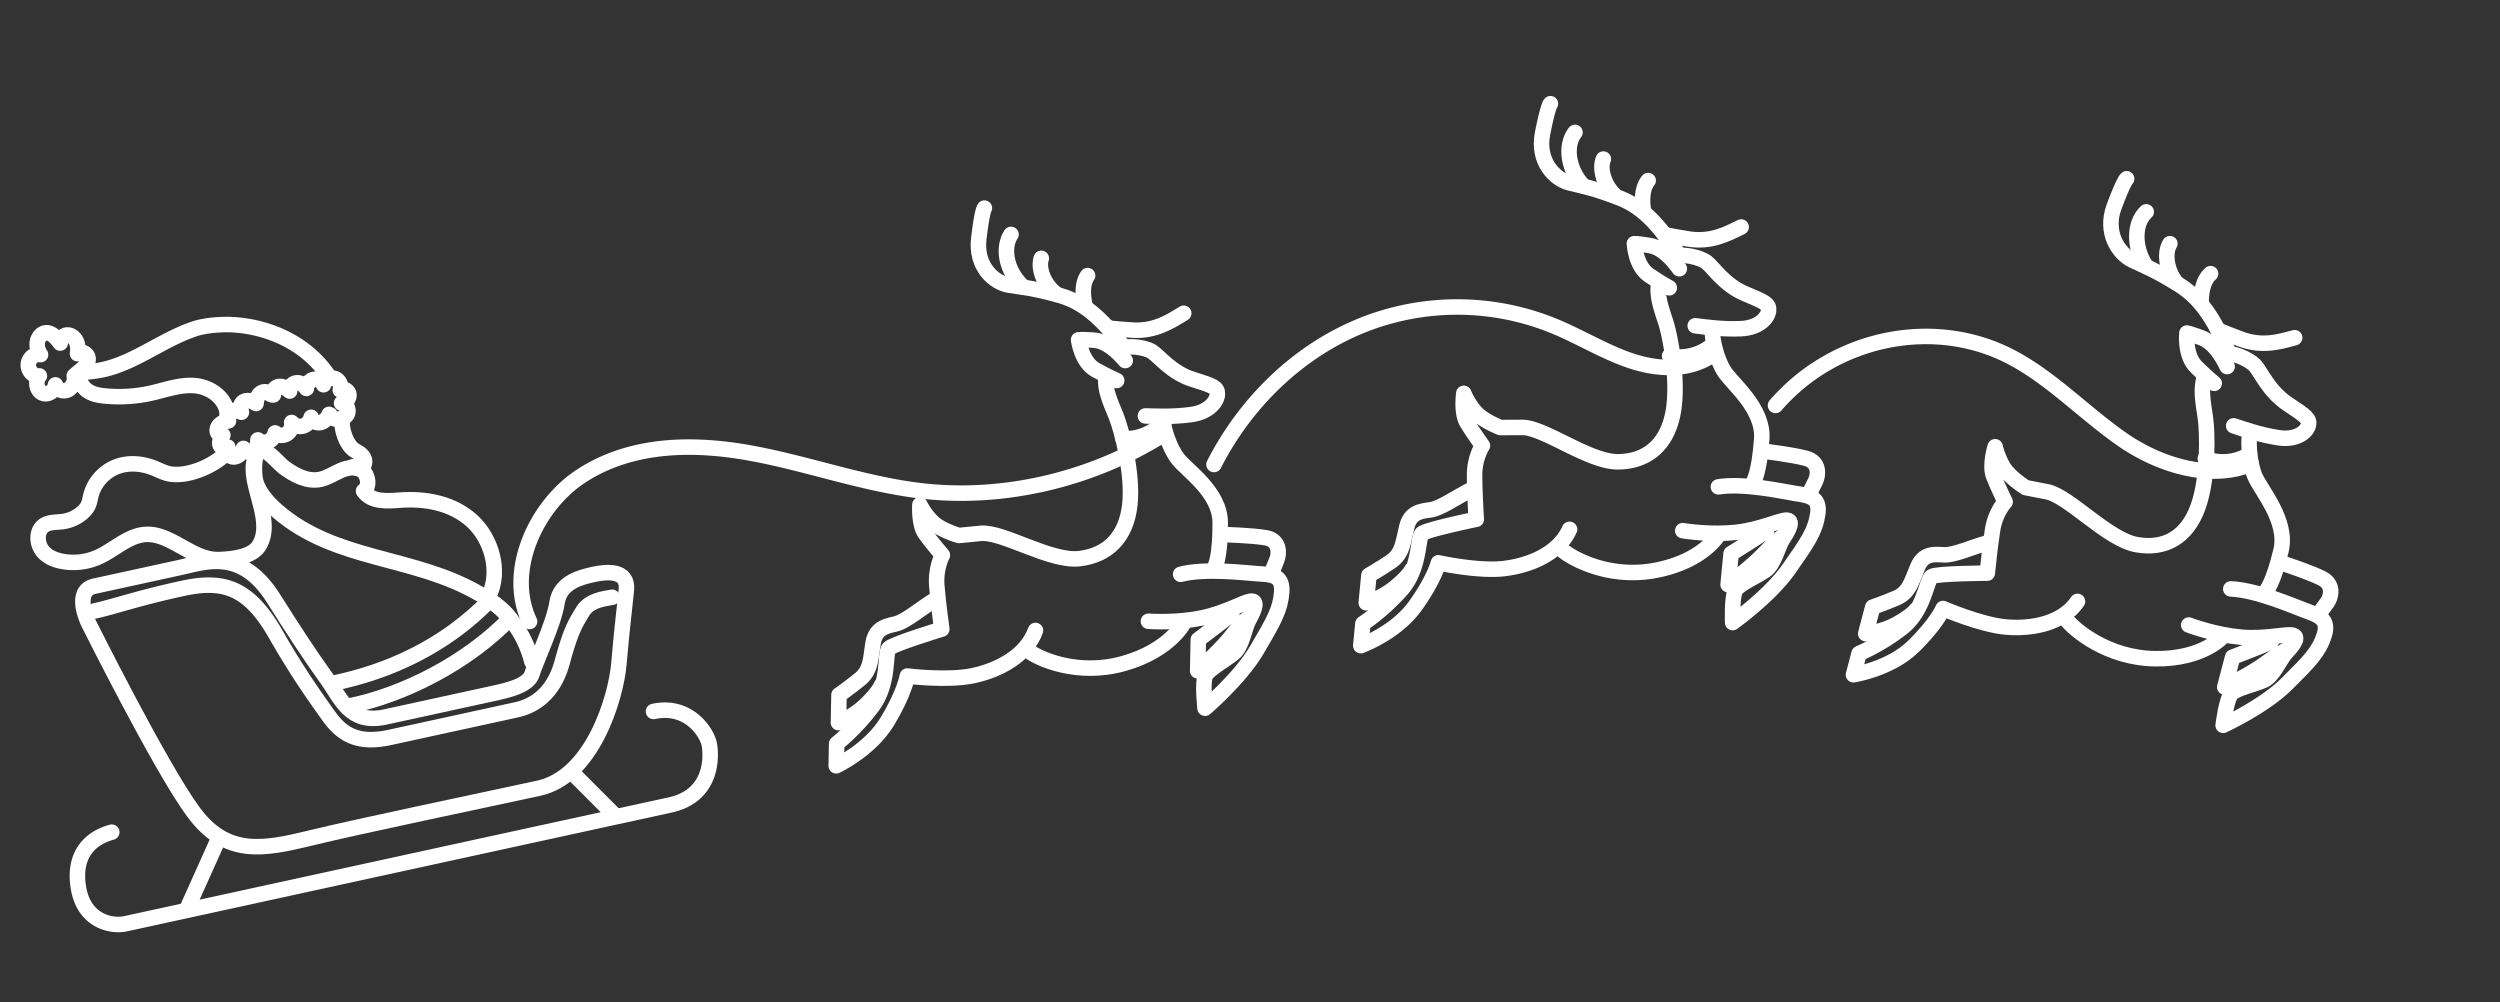
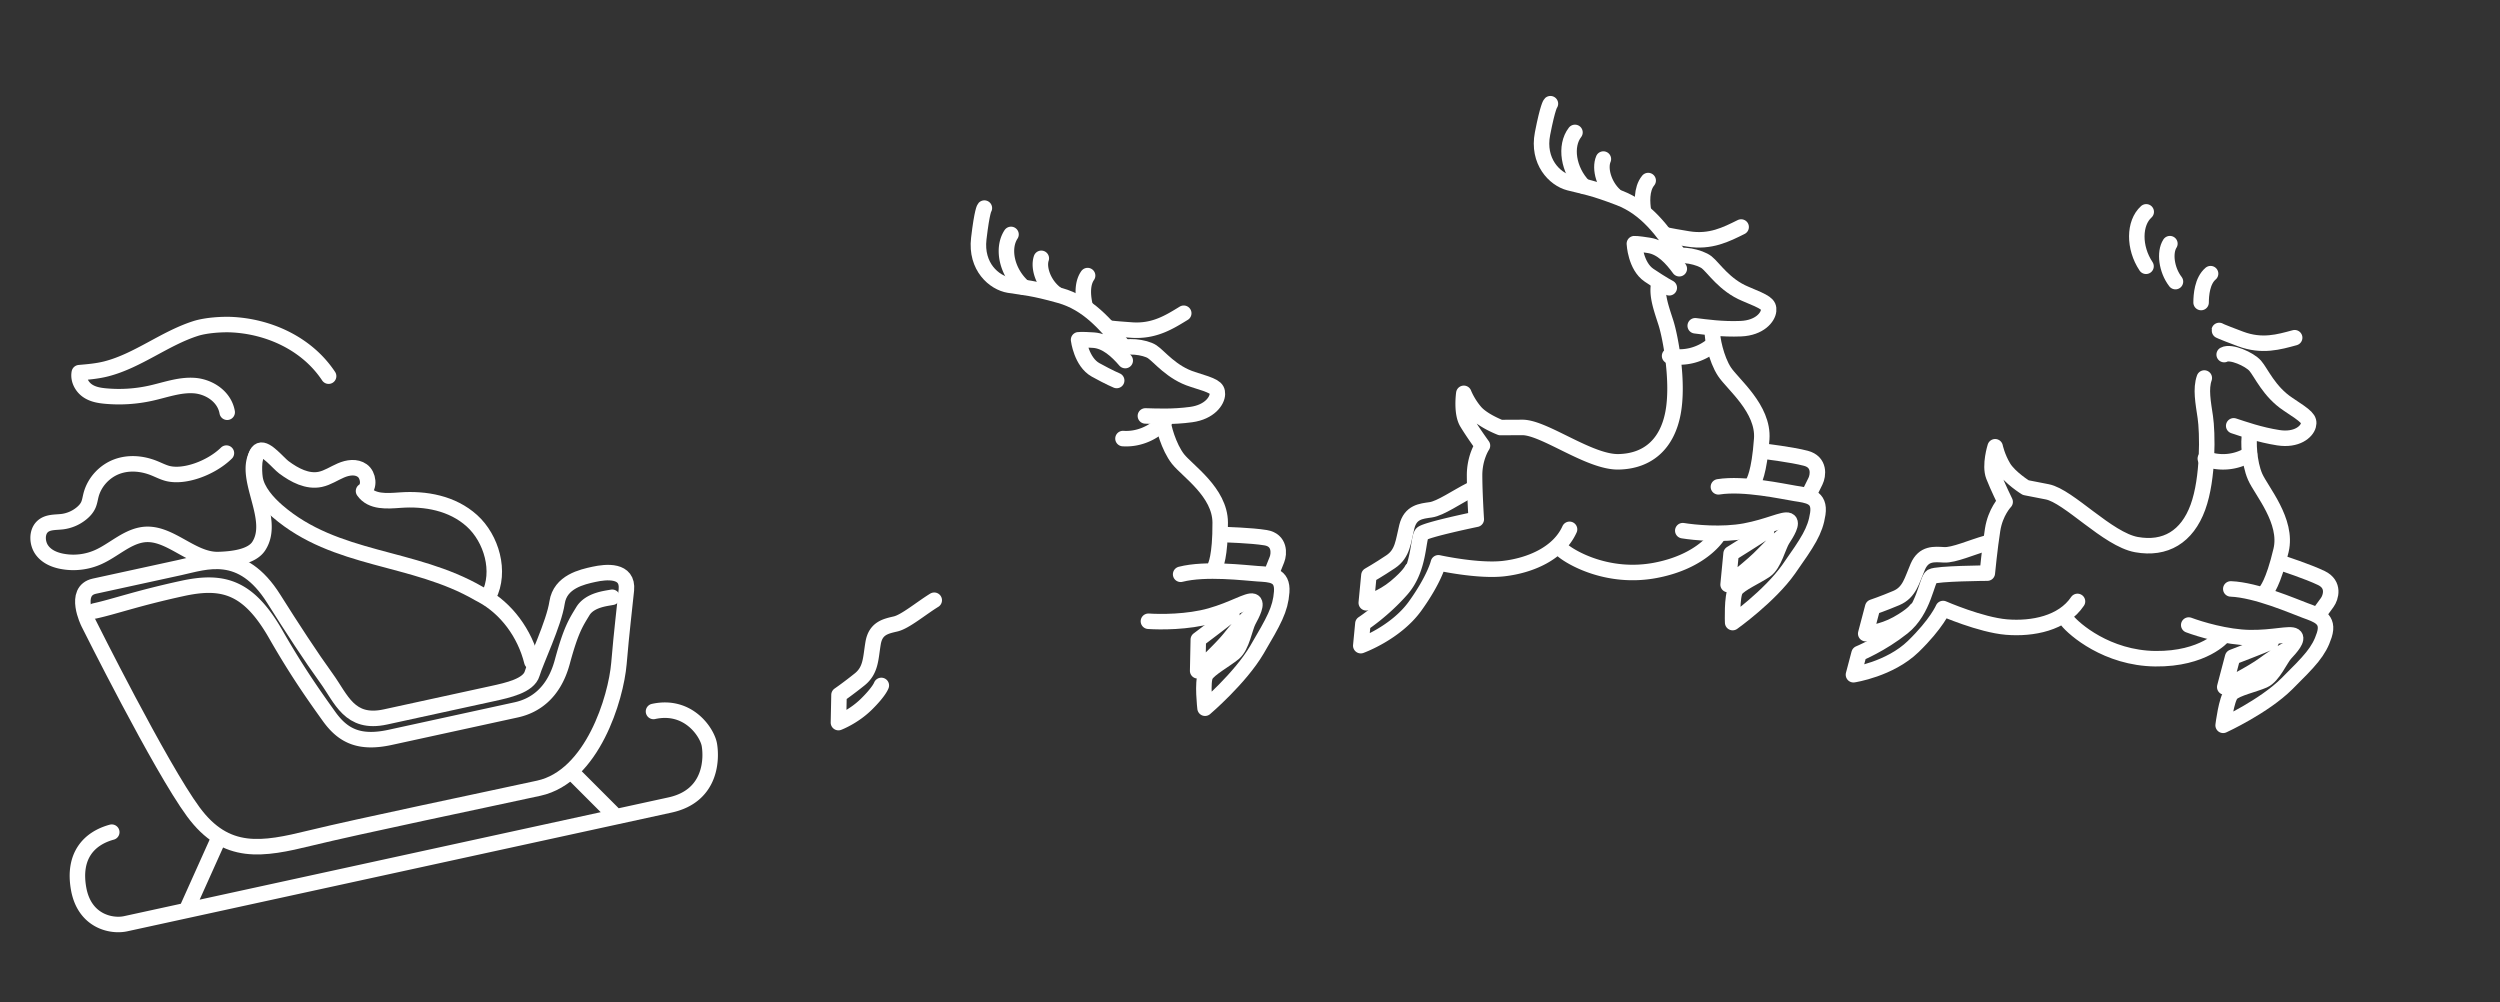
<svg xmlns="http://www.w3.org/2000/svg" width="242" height="97" viewBox="0 0 242 97" fill="none">
  <rect x="0" y="0" width="242" height="97" fill="#333333" stroke="none" />
  <g clip-path="url(#a)" stroke="#fff" stroke-width="1.5" stroke-linecap="round" stroke-linejoin="round">
-     <path d="M100.235 61.03c-.883 2.46-3.586 3.853-6.05 4.376-2.465.522-6.356.034-6.356.034s-.252 1.601-1.93 4.383c-1.68 2.782-4.954 4.306-4.954 4.306l.044-2.141s1.87-1.463 3.494-3.662c1.623-2.198 1.157-5.132 1.56-5.56.404-.429 5.123-1.868 5.123-1.868s-.344-2.443-.484-4.2c-.14-1.757.543-2.957.543-2.957s-1.027-1.195-1.667-2.087c-.64-.893-.512-2.79-.512-2.79s.42.888 1.236 1.688c.816.8 2.545 1.282 2.545 1.282l2.108-.206c2.108-.206 6.722 2.767 9.533 2.45 2.812-.32 4.557-2.139 4.899-5.201.34-3.044-.8-7.31-1.342-8.638-.543-1.328-1.088-2.51-.978-3.628M114.63 60.225s-1.283 2.695-5.824 3.992c-4.541 1.297-8.274-.501-9.095-1.107" />
    <path d="M111.167 60.138c1.138.077 3.811.096 6.015-.53 2.205-.625 3.626-1.563 4.106-1.405.479.158-.069 1.216-.433 1.888-.364.673-.62 2.468-1.423 3.13-.803.662-2.354 1.499-2.717 2.123-.364.624-.066 3.212-.066 3.212s3.39-2.885 5.026-5.668c1.635-2.783 2.271-3.887 2.394-5.588.122-1.702-1.106-1.684-2.331-1.764-1.226-.08-5.03-.565-7.453.055M112.576 40.645c-.012.584.559 2.644 1.456 3.787.897 1.142 4.066 3.218 4.083 6.142.019 3.36-.481 4.225-.481 4.225M118.527 51.753s2.585.065 3.983.296c1.398.23 1.328 1.544 1.096 2.122l-.462 1.157M108.375 33.867c.537-.522 2.46-.279 3.152.178.692.456 1.887 2.044 3.934 2.68 2.047.636 2.395.792 2.382 1.425-.013.632-.737 1.734-2.54 1.98-1.802.247-3.422.158-4.43.132" />
    <path d="M108.923 34.904c-.813-.946-1.845-1.898-3.071-1.978-1.226-.079-1.446-.036-1.446-.036s.263 2.15 1.65 2.916c1.386.765 2.039 1.026 2.039 1.026M108.861 33.685c-1.836-2.336-3.593-4.328-6.251-5.078-2.658-.75-3.491-.77-4.933-1.001-1.44-.232-3.25-1.787-2.931-4.507.319-2.72.542-2.957.542-2.957" />
    <path d="M97.866 22.692c-.905 1.39-.383 3.692 1.21 5.096M100.798 25.007c-.326.965.255 2.538 1.377 3.394M105.28 26.678c-.632.909-.398 2.278-.237 2.964M114.585 30.323c-1.377.842-2.842 1.78-5.031 1.626-2.189-.153-2.188-.2-2.188-.2M90.434 58.103c-1.287.795-2.804 2.072-3.729 2.292-.925.22-1.936.39-2.185 1.844-.25 1.456-.186 2.626-1.3 3.523-1.115.897-2.004 1.508-2.004 1.508l-.054 2.677s1.458-.548 2.71-1.783c1.252-1.234 1.44-1.814 1.44-1.814M119.247 59.417c-.803.661-3.251 2.499-3.251 2.499l-.062 3.018s2.233-2.037 3.178-3.231a21.99 21.99 0 0 1 1.84-2.047M151.931 51.24c-1.066 2.37-3.863 3.506-6.358 3.798-2.496.291-6.336-.558-6.336-.558s-.372 1.572-2.254 4.188c-1.883 2.617-5.26 3.831-5.26 3.831l.205-2.13s1.974-1.283 3.757-3.324c1.783-2.041 1.54-5.008 1.974-5.397.434-.388 5.245-1.384 5.245-1.384s-.159-2.467-.165-4.23c-.007-1.764.763-2.897.763-2.897s-.934-1.286-1.503-2.235c-.57-.95-.301-2.827-.301-2.827s.352.923 1.105 1.796 2.439 1.514 2.439 1.514l2.117-.01c2.116-.01 6.49 3.383 9.316 3.328 2.826-.056 4.702-1.707 5.273-4.728.569-3-.246-7.357-.687-8.731-.441-1.375-.895-2.604-.701-3.707M166.335 51.776s-1.481 2.566-6.104 3.437c-4.622.87-8.207-1.269-8.979-1.948" />
    <path d="M162.892 51.368c1.128.183 3.79.45 6.035.032 2.244-.42 3.731-1.221 4.197-1.02.465.203-.16 1.206-.574 1.842-.414.636-.804 2.402-1.654 2.986-.85.585-2.459 1.276-2.868 1.863-.409.588-.307 3.196-.307 3.196s3.595-2.56 5.434-5.181c1.84-2.623 2.557-3.663 2.807-5.347.25-1.684-.974-1.78-2.19-1.974-1.216-.194-4.969-1.031-7.431-.639M165.764 32.074c-.057.58.358 2.687 1.166 3.91.807 1.222 3.809 3.584 3.605 6.5-.235 3.351-.798 4.165-.798 4.165M170.858 43.696s2.571.306 3.947.665c1.377.36 1.206 1.661.933 2.217l-.548 1.11M162.088 24.93c.574-.47 2.473-.05 3.128.469.655.519 1.726 2.213 3.718 3.037 1.992.825 2.326 1.01 2.266 1.64-.06.63-.865 1.66-2.679 1.74-1.814.078-3.422-.162-4.424-.282" />
    <path d="M162.557 26.013c-.74-1.018-1.697-2.062-2.912-2.256-1.215-.193-1.438-.17-1.438-.17s.1 2.166 1.425 3.058c1.324.892 1.955 1.212 1.955 1.212M162.587 24.794c-1.655-2.498-3.255-4.648-5.847-5.64-2.593-.994-3.421-1.093-4.84-1.457-1.419-.365-3.105-2.083-2.583-4.763.522-2.68.764-2.896.764-2.896" />
    <path d="M152.458 12.816c-1.007 1.3-.66 3.643.822 5.19M155.207 15.396c-.399.931.062 2.553 1.116 3.51M159.545 17.477c-.698.848-.568 2.234-.459 2.932M168.543 21.975c-1.434.71-2.966 1.508-5.135 1.152-2.169-.356-2.164-.404-2.164-.404M142.386 47.412c-1.343.673-2.95 1.804-3.889 1.937-.938.133-1.959.208-2.316 1.635-.358 1.427-.382 2.599-1.561 3.39-1.178.79-2.11 1.315-2.11 1.315l-.256 2.663s1.493-.41 2.835-1.524c1.341-1.114 1.571-1.673 1.571-1.673M170.997 51.4c-.85.586-3.428 2.19-3.428 2.19l-.289 3s2.379-1.822 3.411-2.924c1.032-1.101 1.987-1.869 1.987-1.869M201.102 58.216c-1.427 2.123-4.361 2.69-6.864 2.485-2.504-.205-6.147-1.797-6.147-1.797s-.617 1.473-2.887 3.677c-2.271 2.204-5.789 2.733-5.789 2.733l.542-2.056s2.148-.874 4.229-2.53c2.08-1.657 2.314-4.625 2.804-4.922.489-.297 5.383-.328 5.383-.328s.237-2.46.512-4.196c.275-1.737 1.214-2.7 1.214-2.7s-.714-1.45-1.123-2.496c-.41-1.046.155-2.841.155-2.841s.199.978.801 1.986c.602 1.007 2.159 1.97 2.159 1.97l2.084.407c2.084.408 5.847 4.609 8.637 5.11 2.79.503 4.9-.752 5.944-3.612 1.038-2.841.933-7.29.718-8.729-.214-1.439-.466-2.738-.098-3.786M215.192 61.584s-1.867 2.233-6.556 2.179c-4.689-.055-7.874-2.868-8.526-3.688" />
    <path d="M211.868 60.503c1.081.403 3.659 1.19 5.934 1.22 2.275.03 3.867-.466 4.293-.175.425.29-.351 1.154-.86 1.699-.509.544-1.175 2.205-2.104 2.613-.928.407-2.623.77-3.119 1.268s-.813 3.084-.813 3.084 3.947-1.81 6.176-4.028c2.229-2.217 3.1-3.1 3.615-4.708.515-1.608-.674-1.945-1.839-2.375-1.165-.43-4.725-1.994-7.211-2.093M217.775 42.08c-.148.561-.077 2.715.524 4.077.6 1.362 3.176 4.278 2.509 7.108-.765 3.251-1.45 3.942-1.45 3.942M220.933 54.523s2.481.807 3.778 1.432c1.296.624.921 1.873.564 2.365l-.717.984M215.299 34.325c.64-.35 2.441.44 3.003 1.078.562.64 1.346 2.519 3.174 3.722 1.829 1.203 2.128 1.454 1.969 2.061-.16.608-1.117 1.464-2.914 1.183-1.798-.281-3.342-.834-4.31-1.149" />
-     <path d="M215.587 35.484c-.565-1.148-1.34-2.364-2.505-2.794-1.165-.43-1.388-.451-1.388-.451s-.248 2.152.914 3.29c1.161 1.14 1.73 1.578 1.73 1.578M215.811 34.29c-1.229-2.785-2.46-5.216-4.853-6.705-2.394-1.488-3.192-1.749-4.531-2.387-1.338-.64-2.723-2.662-1.781-5.197.943-2.535 1.214-2.7 1.214-2.7" />
    <path d="M207.755 20.506c-1.198 1.081-1.23 3.456-.019 5.27M210.046 23.586c-.54.838-.346 2.525.538 3.675M213.985 26.49c-.822.697-.915 2.086-.919 2.795M222.124 32.69c-1.525.416-3.16.899-5.238.121-2.078-.777-2.066-.824-2.066-.824M192.318 52.567c-1.428.398-3.191 1.194-4.136 1.14-.945-.054-1.961-.182-2.541 1.152-.58 1.333-.791 2.482-2.076 3.028-1.286.545-2.287.88-2.287.88l-.678 2.57s1.536-.11 3.034-.942c1.498-.832 1.814-1.338 1.814-1.338M219.841 62.133c-.93.407-3.723 1.477-3.723 1.477l-.764 2.897s2.633-1.325 3.824-2.206c1.19-.88 2.253-1.448 2.253-1.448M8.556 60.29s6.977 13.985 10.156 18.297c3.18 4.312 6.693 3.668 11.328 2.535s16.93-3.694 22.115-4.825c5.186-1.132 7.472-8.712 7.758-12.072.285-3.36.523-5.12.72-7.117.196-1.997-1.962-1.77-3.125-1.516-1.164.253-3.28.716-3.583 2.735-.301 2.02-2.07 5.702-2.41 6.876-.342 1.174-2.354 1.612-3.835 1.936L37.31 69.4c-3.491.762-4.266-1.755-5.719-3.758-1.453-2.003-3.353-4.913-5.094-7.68-3.107-4.94-6.565-3.575-9.105-3.02l-8.254 1.8c-2.116.462-.582 3.547-.582 3.547Z" />
    <path d="M10.818 80.554c-2.201.602-3.771 2.288-3.21 5.462.561 3.174 3.182 3.702 4.557 3.401L64.86 77.922c4.127-.9 4.012-4.66 3.804-5.837-.208-1.175-2.018-3.955-5.404-3.216M55.543 74.948l4.006 4.01M21.072 81.369l-2.918 6.498M9.159 59.14c1.905-.415 4.061-1.211 8.48-2.175 3.95-.862 6.416-.18 9.065 4.452 2.056 3.594 3.675 5.873 5.135 7.915 1.327 1.857 2.896 2.706 5.93 2.044l12.203-2.662c1.693-.37 3.614-1.521 4.456-4.635.843-3.115 1.31-3.786 1.99-4.911.68-1.126 2.345-1.245 2.839-1.352M31.809 36.412c-2.121-3.195-5.847-4.825-9.417-4.987-.797-.036-2.376.03-3.463.377-2.99.957-5.584 3.11-8.615 3.896-.864.225-1.753.301-2.638.377-.128.672.252 1.366.775 1.734.522.369 1.157.474 1.773.53 1.462.134 2.94.04 4.377-.28 1.391-.31 2.774-.832 4.19-.736 1.418.096 2.927 1.035 3.2 2.582M21.916 43.861c-1.499 1.467-4.159 2.424-5.78 1.945-.424-.125-.824-.332-1.238-.497-1.15-.458-2.436-.57-3.594-.137-1.157.434-2.16 1.458-2.496 2.763-.08.313-.124.64-.251.933-.15.342-.404.613-.68.837a3.652 3.652 0 0 1-1.824.788c-.682.087-1.456.002-1.967.511-.547.544-.495 1.58-.043 2.222.452.643 1.19.956 1.912 1.101a5.896 5.896 0 0 0 3.597-.42c1.414-.644 2.634-1.847 4.14-2.127 2.625-.489 4.784 2.458 7.444 2.384 1.495-.041 3.252-.29 3.91-1.3 1.7-2.61-1.524-6.546-.19-8.878" />
    <path d="M47.307 57.7c1.207-2.368.276-5.57-1.624-7.288-1.9-1.717-4.502-2.178-6.946-2-1.263.09-2.768.228-3.548-.879.626-.384.483-1.547-.119-1.979-.601-.431-1.4-.304-2.068-.017-.668.286-1.293.716-1.996.865-1.24.262-2.486-.39-3.532-1.171-.54-.404-1.693-1.874-2.307-1.63-.625.248-.584 1.941-.48 2.669.176 1.244 1.265 2.427 2.16 3.2 5.657 4.894 13.152 4.29 19.52 7.989l.31.165c2.323 1.257 4.12 3.662 4.807 6.43" />
-     <path d="M34.156 45.18c.956.433 1.133-.198 1.141-.49.009-.291-.171-.551-.383-.723-.212-.171-.46-.28-.678-.442-.742-.55-1.224-1.962-1.121-3.043M32.156 66.153c5.526-1.116 10.97-3.637 15.246-8.05 0 0 .884.624 1.319 1.036.418.397.642.735.642.735-4.07 4.208-10.24 7.428-15.716 8.496" />
-     <path d="M31.96 40.165c.463.754 1.443.35 1.654-.082.21-.432-.094-1.035-.551-1.053.383-.046.74-.412.713-.812-.026-.4-.516-.694-.834-.46.143-.45-.118-.985-.545-1.12-.428-.135-.944.155-1.08.607a.857.857 0 0 0-.949-.52c-.383.083-.695.466-.708.874-.208-.326-.562-.572-.94-.543-.377.03-.736.408-.676.797-.297-.24-.637-.476-1.016-.444-.38.031-.741.475-.565.821-.247.037-.438-.208-.674-.284-.264-.084-.564.063-.737.295-.174.231-.24.53-.265.82-.227-.124-.461-.25-.718-.277-.257-.028-.545.065-.686.295-.15.242-.1.56-.011.827-.341-.137-.73-.253-1.068-.093-.338.16-.496.725-.185.925-.256.059-.518.127-.735.283-.217.155-.385.42-.359.691.026.271.3.503.547.413-.205.265-.365.615-.271.934.094.32.552.49.752.222-.256.38.11.95.549.957.44.007.817-.391.96-.83.125.373.642.462.96.234.318-.228.448-.662.441-1.06.276.228.67.288 1.004.153.334-.135.594-.46.663-.827a.962.962 0 0 0 1.133.088c.35-.222.549-.685.469-1.098.256.313.69.453 1.078.35.389-.104.714-.447.811-.854.099.384.535.596.91.508.375-.088.674-.418.824-.79M7.186 36.389c.245-.24.661-.56.916-.788.255-.227.468-.568.424-.928-.061-.49-.682-.755-1.022-.437.065-.399.051-.828-.116-1.188-.168-.36-.51-.636-.875-.62-.365.015-.71.377-.684.781-.38-.528-.896-1.115-1.492-.975-.376.088-.661.479-.722.9-.062.423.075.86.31 1.2-.539-.159-1.152.334-1.186.953-.033.619.523 1.188 1.075 1.102-.413.453-.286 1.347.232 1.636.518.29 1.24-.13 1.32-.768.173.492.765.7 1.198.482.433-.217.682-.767.671-1.296M51.262 60.16c-2.336-4.916.657-11.229 4.964-14.06 4.849-3.186 10.872-3.255 16.43-2.24 5.56 1.015 10.965 3.012 16.569 3.659 7.968.919 16.543-1.115 23.499-5.529M117.516 44.964c3.147-6.189 8.337-11.062 14.354-13.478a24.758 24.758 0 0 1 18.792.17c2.508 1.059 4.878 2.533 7.458 3.349 2.581.816 5.527.89 7.777-.733M171.869 39.245c5.721-6.618 15.348-8.591 22.817-4.678 3.867 2.025 7.035 5.369 10.649 7.907 3.613 2.54 8.587 4.102 12.593 2.445" />
    <path d="M217.745 43.982a4.85 4.85 0 0 1-4.268.41M165.792 33.378c-1.173.986-2.729 1.387-4.174 1.076M112.718 40.786c-1.048 1.147-2.545 1.768-4.013 1.667" />
  </g>
  <defs>
    <clipPath id="a">
      <path fill="#fff" d="m2.595 0 239.09 6.053-1.846 90.004L.75 90.003z" />
    </clipPath>
  </defs>
</svg>